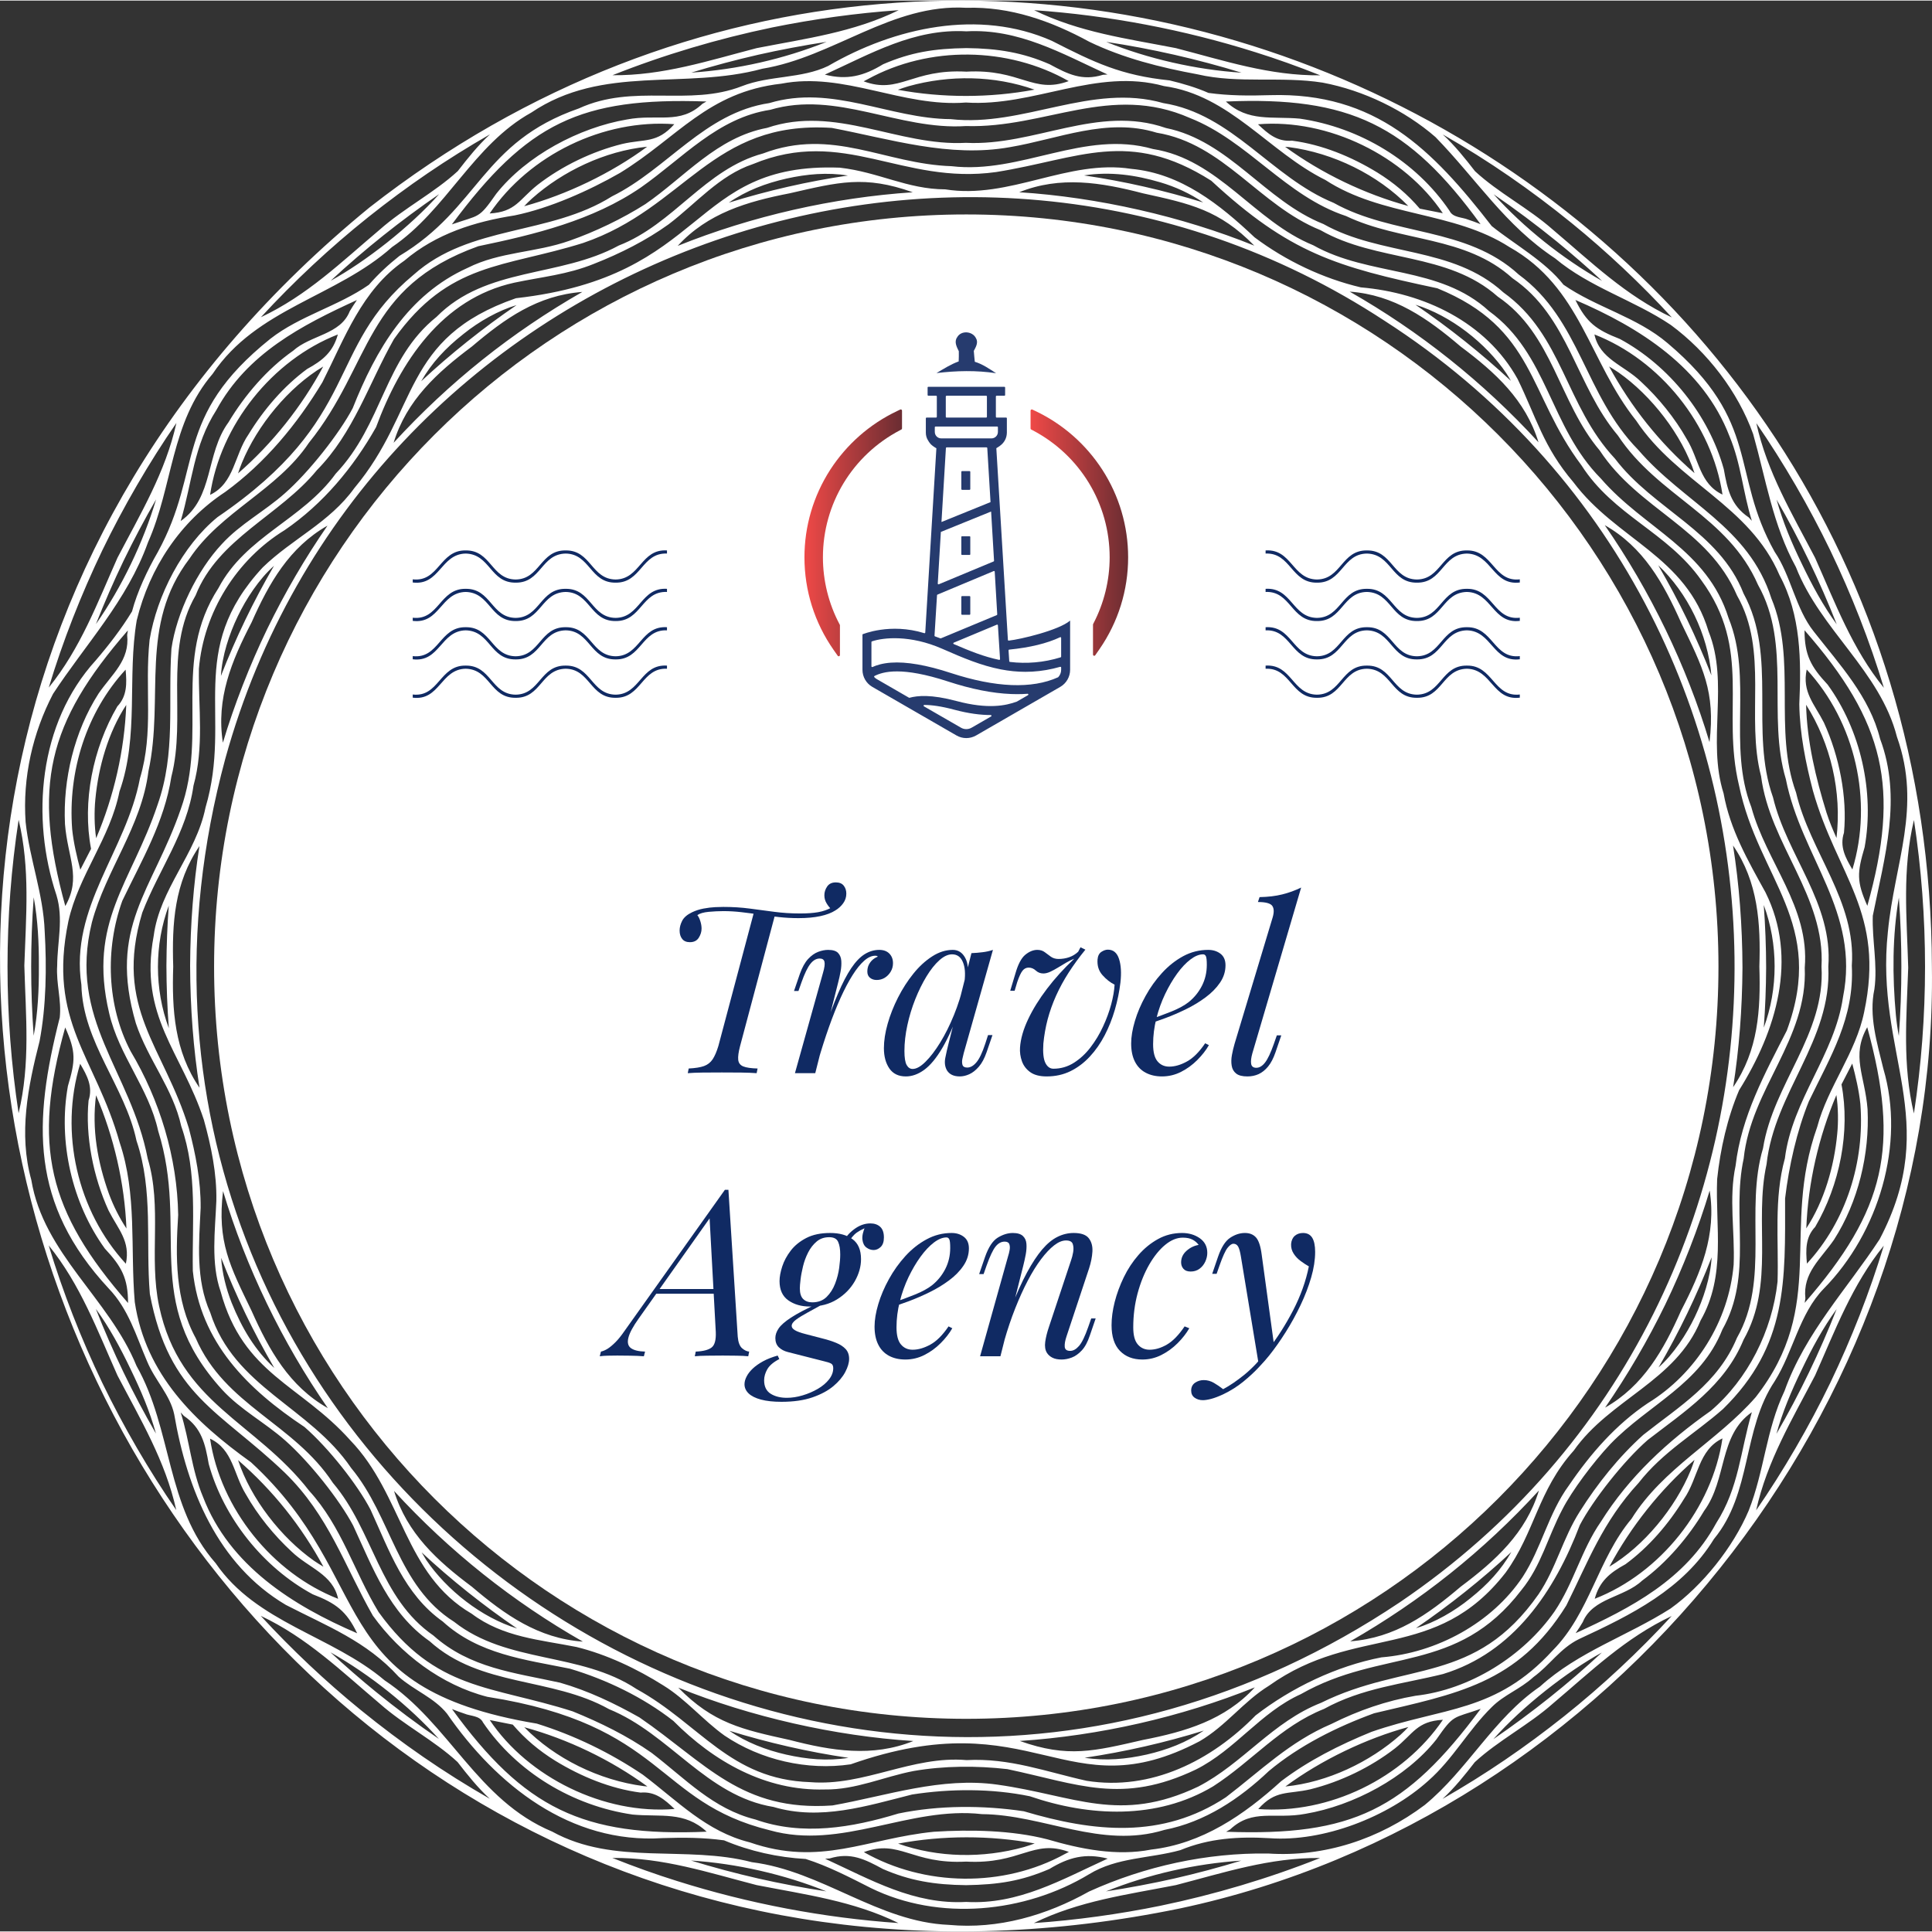
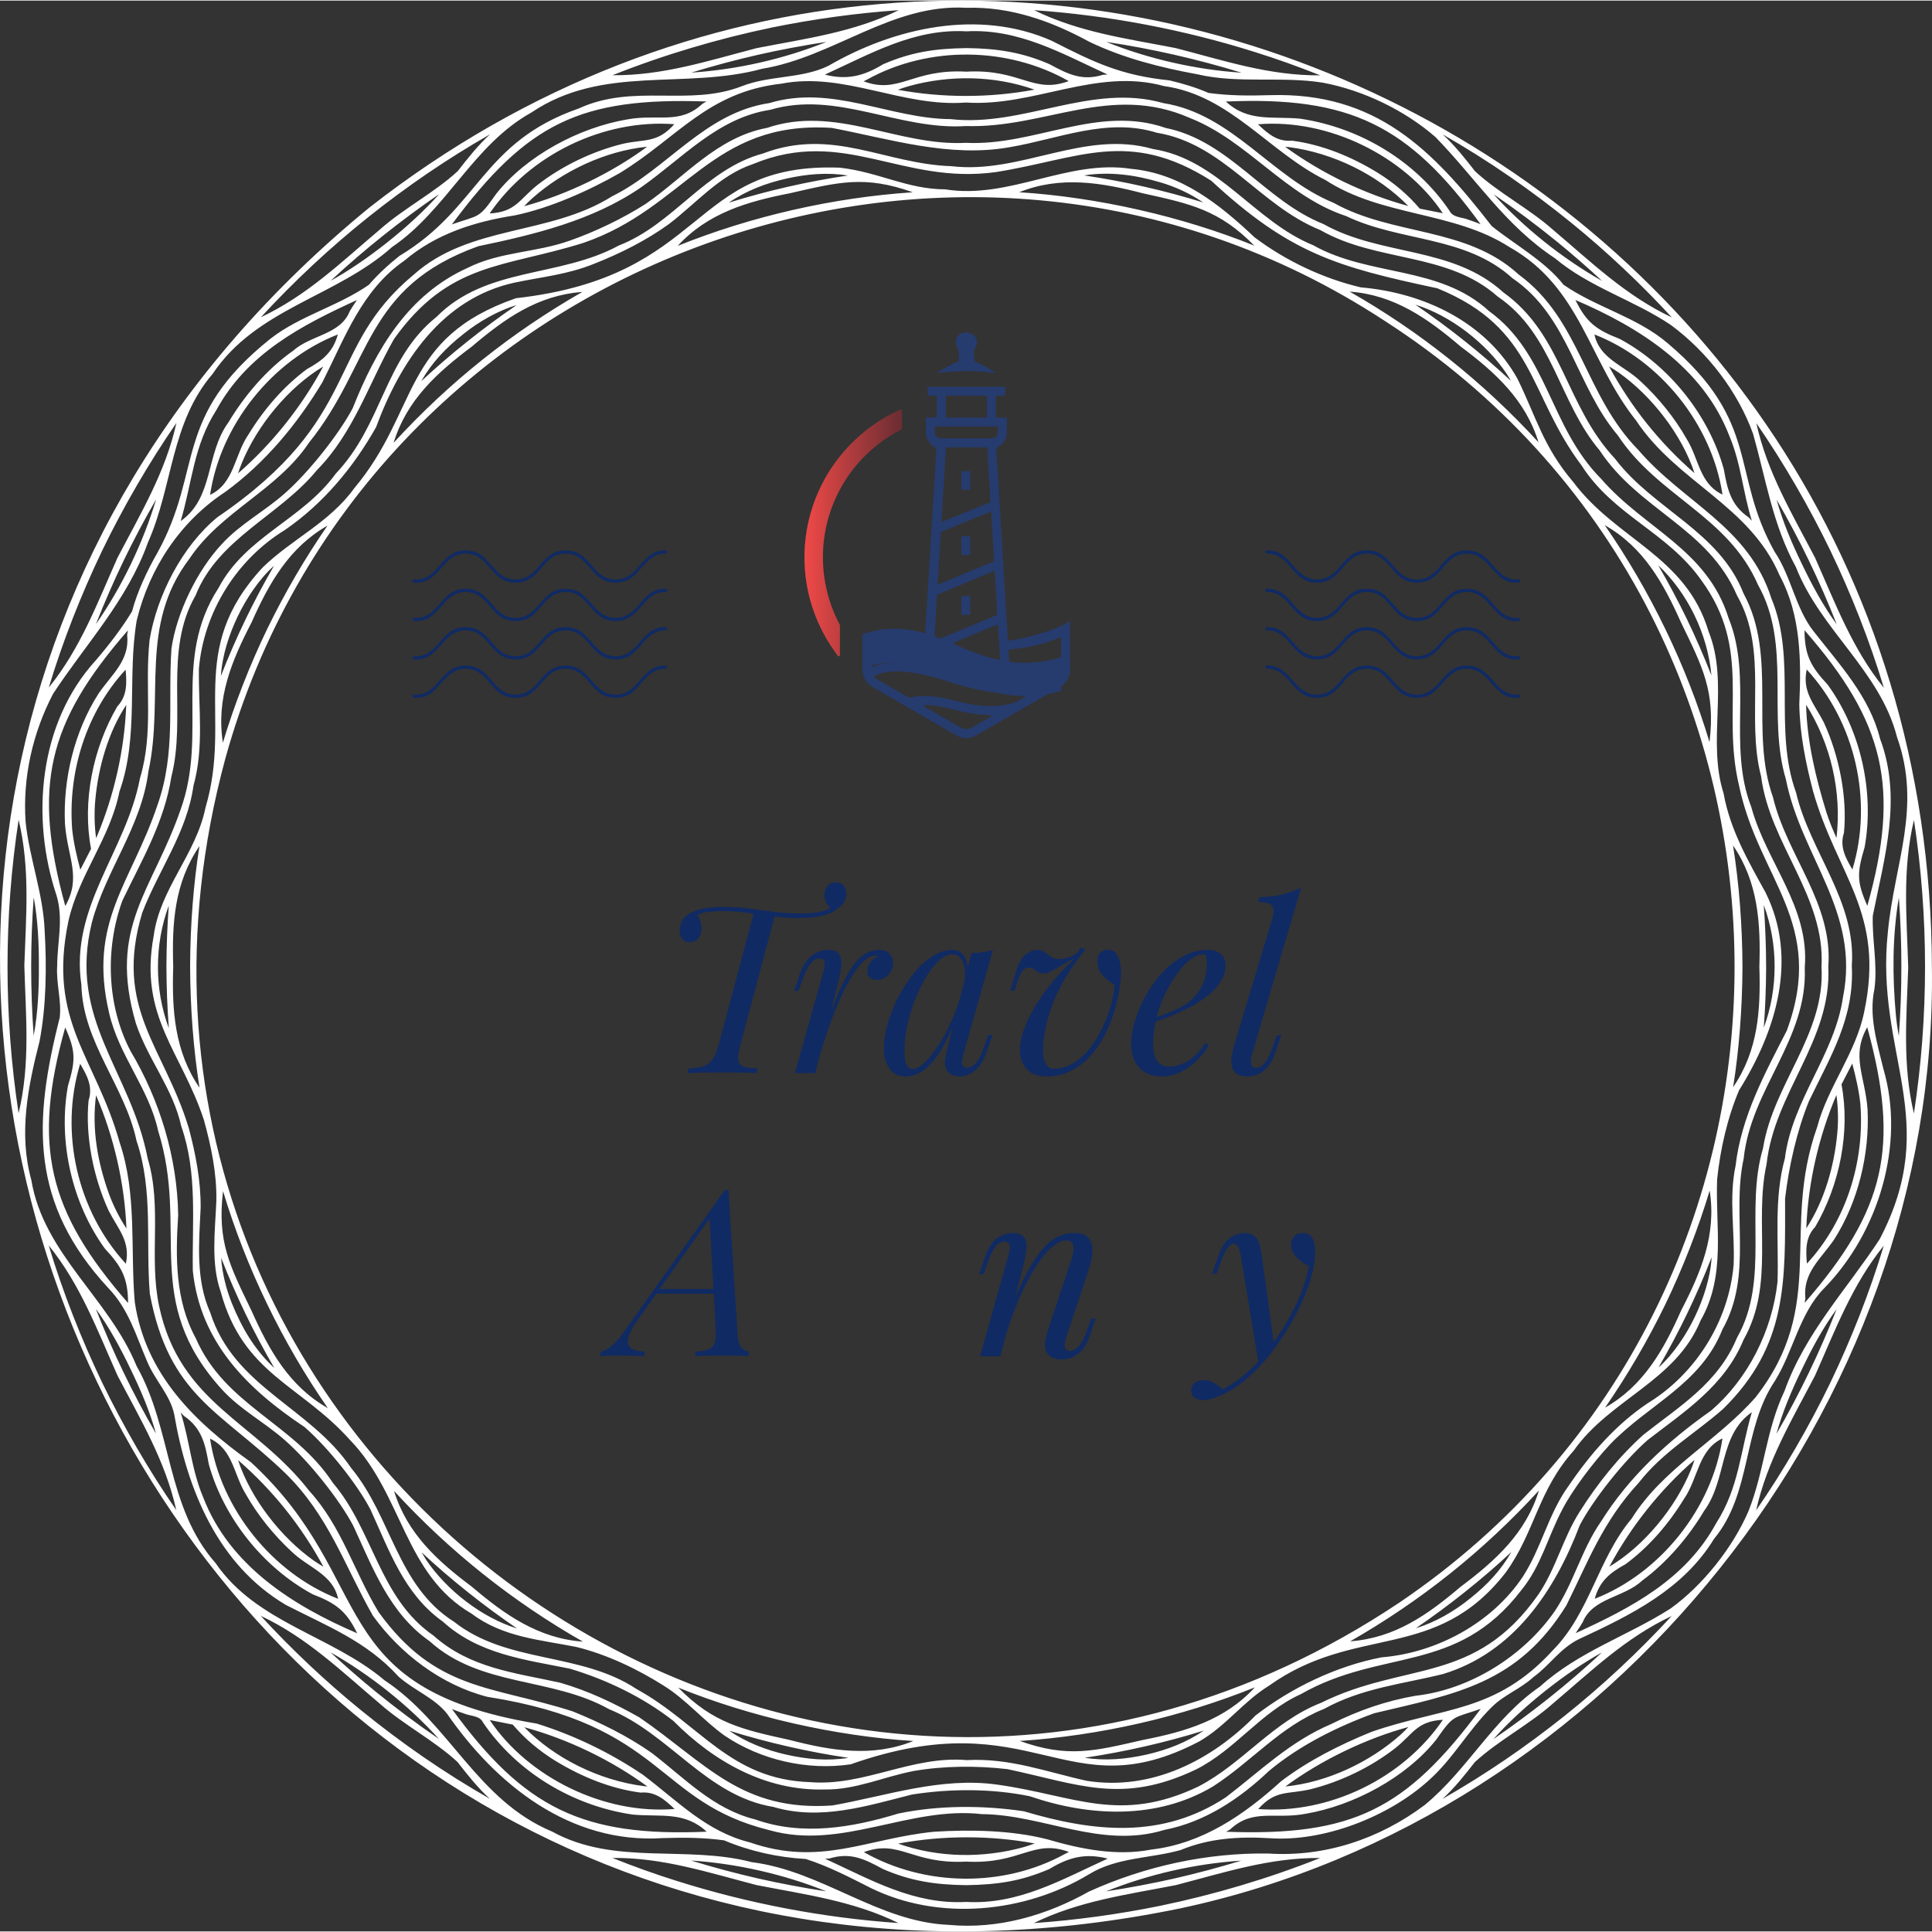
<svg xmlns="http://www.w3.org/2000/svg" xmlns:xlink="http://www.w3.org/1999/xlink" xml:space="preserve" width="600" height="600" style="shape-rendering:geometricPrecision;text-rendering:geometricPrecision;image-rendering:optimizeQuality;fill-rule:evenodd;clip-rule:evenodd" viewBox="0 0 59940 59904">
  <rect x="0" y="0" width="59940" height="59904" fill="#333333" stroke="none" />
  <defs>
    <linearGradient id="id0" gradientUnits="userSpaceOnUse" x1="24958" y1="16513" x2="27985" y2="16513">
      <stop offset="0" style="stop-opacity:1;stop-color:#ef4947" />
      <stop offset=".49" style="stop-opacity:1;stop-color:#ad3b3d" />
      <stop offset="1" style="stop-opacity:1;stop-color:#6a2d32" />
    </linearGradient>
    <linearGradient id="id1" gradientUnits="userSpaceOnUse" xlink:href="#id0" x1="31973" y1="16506" x2="35000" y2="16506" />
    <style>.fil0,.fil4{fill:#102a63;fill-rule:nonzero}.fil0{fill:#fff}</style>
  </defs>
  <g id="Layer_x0020_1">
    <path class="fil0" d="M36001 59108c-1279 261-2626 448-3926 537 1400-688 2887-881 4406-1178 1499-389 2914-856 4476-841-1597 635-3273 1133-4956 1482zm-14996-768c-650-203-1309-438-2007-716 1564-16 2977 455 4478 843 1516 296 3001 491 4398 1177-2318-160-4656-605-6869-1304zM3172 17060c650-1344 1460-2741 2301-3956-339 1529-1110 2807-1829 4184-629 1415-1150 2815-2131 4025 438-1449 1005-2889 1659-4253zm8259-10346c1205-958 2418-1790 3772-2565-371 340-697 749-1000 1141-728 671-1668 1149-2421 1816-1199 1012-2247 2039-3688 2718 1028-1115 2151-2164 3337-3110zM23956 834c1279-260 2626-447 3926-536-1400 688-2887 880-4406 1177-1498 390-2914 856-4475 841 1596-634 3272-1132 4955-1482zm14997 769c649 203 1308 438 2007 716-1564 16-2978-455-4479-844-1515-295-3001-490-4397-1177 2318 160 4655 605 6869 1305zm9574 51625c-1205 958-2419 1790-3773 2565 371-339 698-749 1001-1140 728-672 1667-1149 2420-1816 1199-1012 2248-2039 3688-2718-1028 1114-2150 2164-3336 3109zm-37334-192c-1099-894-2145-1882-3104-2923 1434 675 2497 1714 3693 2724 751 665 1689 1141 2414 1812 304 394 631 803 1000 1140-1436-822-2732-1721-4003-2753zM48764 6906c1099 894 2145 1883 3105 2924-1434-675-2497-1714-3694-2725-751-665-1689-1140-2413-1811-305-394-632-803-1001-1141 1436 823 2732 1721 4003 2753zm10438 23096c-44-1574-191-3031 178-4579 459 3003 459 6101-1 9104-361-1511-229-2980-177-4525zm-383 1469c-110-1212-111-2449 93-3643 104 1421 104 2874-1 4295-40-215-71-430-92-652zm-2913-13987c-327-675-590-1296-788-2001 724 1251 1340 2531 1867 3870-424-580-768-1220-1079-1869zM48301 7476c446 363 982 828 1403 1221-1231-696-2424-1649-3365-2688 672 461 1331 954 1962 1467zm-9783-5239c-1407-90-2899-430-4198-955 1411 212 2836 536 4198 955zm-14996-556c630-144 1484-305 2123-400-1335 534-2768 859-4198 954 682-209 1379-395 2075-554zM11890 7289c560-447 1142-878 1734-1284-900 1014-2284 2094-3364 2687 500-467 1094-977 1630-1403zM3834 17379c309-638 648-1278 1009-1903-401 1341-1061 2716-1867 3869 262-664 550-1324 858-1966zM755 29940c44 1575 191 3032-178 4580-458-3003-459-6102 1-9104 361 1511 229 2980 177 4524zm451 14c5 721-31 1459-161 2161-104-1422-104-2874 1-4295 129 707 163 1420 160 2134zm2845 12505c329 679 590 1293 788 2000-723-1250-1340-2530-1866-3870 423 581 768 1221 1078 1870zm7605 10007c-446-362-982-828-1402-1221 1230 697 2424 1650 3364 2688-672-460-1331-953-1962-1467zm11867 5796c-699-160-1399-347-2084-557 1408 90 2899 431 4198 956-669-101-1456-249-2114-399zm12911 0c-629 144-1483 305-2122 400 1336-534 2767-859 4198-954-682 208-1379 395-2076 554zm11634-5608c-560 446-1143 878-1735 1284 900-1014 2285-2094 3365-2687-500 467-1094 976-1630 1403zm10245-14221c-1007 1538-2300 2892-2947 4700-579 1222-624 2481-1115 3720-484 1137-1429 2321-2421 3033-1336 853-2857 1336-4051 2421-1443 986-2244 2580-3576 3674-1415 1063-3119 1622-4859 1506-1905-27-3823 394-5556 1179-1323 741-2819 1178-4349 1035-2193-89-3938-1673-6112-1945-2041-536-4265 114-6194-948-2336-974-3186-3361-5201-4694-1645-1392-3974-1783-5241-3634-1548-1756-1340-4148-2455-6121-853-2093-2888-3481-3265-5773-398-1430-104-2893 257-4302 207-1083 223-2305 159-3400-42-1174-471-2254-592-3396-97-1384 219-2766 850-3978 1007-1538 2300-2893 2946-4700 778-1753 702-3709 2006-5229 1360-2035 3827-2381 5569-3936 1688-1146 2518-3174 4317-4170 2225-1502 4747-699 7170-1361 2209-364 4016-2026 6330-1890 1360-43 2631 410 3813 1054 1059 510 2204 797 3363 1011 1277 296 2578 51 3878 257 1270 239 2550 862 3498 1688 1293 1329 2162 2741 3711 3763 1082 906 2432 1288 3590 2066 1137 839 2085 2074 2555 3385 398 1409 608 2814 1327 4128 761 1950 2612 3226 3134 5265 779 2189-76 3908-281 6051-405 3803 1692 5829-258 9541zm-2420 4054c320-671 658-1298 1088-1890-527 1340-1143 2620-1867 3870 179-653 468-1345 779-1980zm892-25427c655 1363 1224 2812 1662 4261-980-1207-1505-2621-2134-4033-717-1373-1486-2652-1823-4177 840 1216 1646 2606 2295 3949zM3172 42882c-654-1363-1224-2812-1661-4261 980 1209 1504 2621 2133 4034 718 1373 1486 2651 1824 4176-841-1215-1647-2605-2296-3949zm53613 0c-649 1345-1460 2742-2301 3957 340-1529 1111-2808 1829-4184 629-1415 1151-2816 2131-4026-438 1449-1005 2891-1659 4253zm3152-12911C59862 5002 31121-8948 11463 6419c-24763 20273-6194 59230 25150 52771 13354-2837 23525-15554 23324-29219zM7376 19104c258-540 660-1156 1125-1568-641 1103-1185 2233-1647 3417 36-626 257-1298 522-1849zm39359-7538c49 76 96 153 141 232-903-843-1928-1657-2962-2362 1094 336 2186 1190 2821 2130zm5846 29273c-258 539-660 1156-1125 1568 642-1103 1185-2233 1647-3417-36 626-257 1298-522 1849zm-39359 7538c-48-76-95-153-141-233 904 843 1928 1658 2962 2362-1094-336-2186-1189-2821-2129zm1155-38032c486-391 1088-731 1650-897-1031 703-2062 1524-2960 2363 326-569 756-1030 1310-1466zm21619-4707c468 137 939 354 1332 625-1201-371-2451-657-3696-839 814-126 1592-13 2364 214zm9624 43928c-494 404-1112 759-1690 929 1031-703 2063-1525 2960-2363-320 557-728 1001-1270 1434zM7186 40398c-173-441-292-913-325-1391 463 1184 1007 2314 1649 3416-600-553-1002-1226-1324-2025zm618 250c-670-1384-1072-2137-884-3712 710 2366 1837 4696 3250 6732-1195-677-1820-1795-2366-3020zm6835 8561c-1075-802-2012-1659-2414-2971 1717 1873 3694 3442 5859 4675-1373-97-2420-831-3445-1704zm9861 4755c-1472-324-2375-519-3457-1624 2240 907 4864 1502 7293 1657-1271 511-2540 304-3836-33zm10957 0c-1505 344-2323 565-3818 31 2461-163 4992-736 7292-1663-931 1016-2152 1375-3474 1632zm9861-4755c-1030 874-2040 1590-3428 1695 2192-1256 4130-2798 5855-4680-402 1319-1348 2178-2427 2985zm6350-8761c537-1112 1029-2373 1374-3529 215 1370-268 2532-889 3729-539 1219-1171 2333-2355 3005 697-1011 1326-2087 1870-3205zm486-21153c669 1383 1072 2137 883 3711-710-2366-1837-4695-3250-6731 1198 679 1819 1793 2367 3020zm189-92c-274-565-574-1130-896-1683 909 858 1537 2136 1649 3415-229-585-482-1167-753-1732zm-7025-8469c1075 802 2013 1659 2414 2970-1717-1873-3694-3442-5858-4674 1373 97 2419 830 3444 1704zm-9861-4755c1472 323 2375 518 3457 1624-2239-907-4863-1503-7293-1657 1272-512 2540-305 3836 33zm-10957 0c1506-345 2323-566 3818-32-2461 164-4992 737-7292 1663 931-1015 2153-1374 3474-1631zm-9861 4755c1031-875 2041-1590 3428-1695-2192 1255-4129 2798-5855 4680 403-1320 1348-2178 2427-2985zM6990 23520C11241 8122 29599 1180 42959 9936c14268 9185 14519 30238 470 39757C24915 62086 1171 45032 6990 23520zm1300-4025c-538 1112-1030 2373-1375 3529-214-1370 268-2533 889-3730 540-1219 1172-2332 2356-3004-698 1010-1326 2087-1870 3205zm16103 34924c-620-140-1247-381-1764-740 1201 371 2452 658 3696 840-669 105-1290 43-1932-100zm11182-2c-640 142-1264 203-1924 99 1244-184 2496-470 3697-843-543 372-1139 598-1773 744zm18485-24415c-4-1309-103-2590-293-3789 777 1130 860 2410 817 3758 41 1354-34 2593-814 3741 186-1177 282-2425 290-3710zm734 0c-1-647-26-1301-74-1942 449 1203 450 2598 1 3804 46-614 70-1241 73-1862zm-48896-62c4 1309 102 2591 292 3789-776-1130-860-2409-816-3758-41-1354 33-2592 814-3740-186 1177-283 2425-290 3709zm-735 0c2 648 26 1302 75 1943-450-1204-451-2598-2-3804-46 614-69 1240-73 1861zM24405 5521c633-139 1248-197 1902-94-1245 183-2497 470-3697 843 549-377 1152-604 1795-749zM6846 40055c698 2565 2469 2876 4021 4611 1637 1698 1664 4156 3768 5382 968 730 2116 806 3252 1032 940 232 1878 678 2697 1195 691 425 1235 1082 1892 1552 1121 759 2572 1092 3915 893 5706-2010 6661 1477 10828-717 821-478 1359-1235 2151-1722 2699-1923 5166-713 7342-3509 911-1258 996-2539 2113-3785 1125-1600 3165-2149 3935-4036 799-1400 455-2918 514-4385 96-924 321-1917 682-2761 1147-1832 1843-4084 816-6141-544-984-1097-1945-1298-3067-521-1640 180-3421-466-5025-700-2342-2850-2839-4194-4630-934-1095-1151-2016-1732-3204-984-1769-2913-2673-4862-2840-1174-276-2330-825-3297-1552-1080-1020-2284-1984-3827-2125-1965-305-3775 955-5770 636-1189-5-2057-535-3271-673-4704-177-4046 3373-10047 4050-3566 1235-2999 3491-5016 5893-768 1068-1927 1571-2839 2457-2403 2586-932 4601-1777 7452-296 1458-1417 2520-1608 3983-466 2501 859 3586 1557 5706 225 814 404 1666 387 2515-37 920-176 1930 134 2815zm-324 648c-458-1031-348-2163-297-3247 7-841-155-1670-367-2473-771-2533-2340-3715-1444-6687 514-1336 1384-2480 1589-3940 332-1193 151-2414 168-3629 149-1748 1165-3380 2661-4298 1189-813 2132-1946 2835-3193 745-2017 2039-3990 4290-4484 873-185 1635-246 2477-587 818-321 1622-729 2308-1223 851-645 1580-1523 2617-1869 2822-1172 4616 655 7544 247 2586-413 4115-1359 6676 269 2426 2245 3873 2671 7014 3337 3046 1240 2810 3281 4470 5490 1003 1568 2664 2070 3717 3564 1598 2177 615 4036 1172 6368 606 2920 2717 4265 1483 7608-685 1339-1411 2662-1589 4193-216 1014-18 2045-60 3069-150 1746-1165 3378-2661 4296-993 665-1778 1568-2447 2549-640 872-850 1939-1436 2840-959 1436-2674 2360-4382 2498-1391 268-2794 941-3905 1801-1371 1404-3241 2348-5243 2029-1253-278-2385-713-3723-642-1692-146-3188 819-4851 684-2494-81-3415-1803-5391-2890-1750-1157-4001-777-5658-2084-1771-1118-1939-3260-3195-4773-1289-1901-3631-2499-4372-4823zm7215 9587c1113 1016 2543 1179 3945 1463 1137 340 2270 885 3209 1620 1252 1262 2867 2179 4696 2127 958 15 1837-397 2760-573 938-163 1954-168 2907-58 2213 467 3549 1108 5848 12 1229-615 2006-1776 3258-2339 2518-1436 4832-605 6838-3224 619-757 815-1640 1277-2513 287-560 946-1449 1487-2022 1191-1236 2802-1853 3474-3551 959-1702 277-3535 661-5305 231-2177 1989-3692 1895-5925 158-1881-1195-3272-1658-4981-742-1897 53-3997-705-5862-667-2140-2612-2769-3960-4328-1599-1612-1638-3866-3473-5198-1542-1418-3702-1059-5453-2042-1836-746-2934-2668-4974-2986-2124-611-4102 789-6248 533-2073-66-3682-1216-5850-394-1802 486-2766 2193-4475 2856-1838 1002-4106 648-5653 2213-1635 1311-1657 3316-3127 4864-1042 1438-2790 1940-3637 3547-1454 2246-314 4480-1174 6870-872 2526-2267 3639-1389 6638 377 1129 1151 2022 1407 3190 511 1459 333 2982 359 4489 233 2228 1701 3670 3466 4844 740 646 1642 1783 2048 2565 582 1271 1044 2623 2241 3470zm-288 436c-1686-1163-1859-3255-3121-4738-1213-1850-3348-2396-4255-4490-644-1179-628-2530-545-3823-28-1782-574-3569-1476-5080-739-1412-795-3176-258-4665 600-1252 1305-2442 1522-3848 477-1853-249-3897 753-5629 696-1766 2619-2483 3762-3884 1141-1156 1612-2691 2392-4068 1712-2401 3399-2207 5869-2981 3181-1087 3978-3810 7713-3570 1807 343 3652 935 5528 597 1508-255 3012-927 4553-448 2084 342 3170 2250 5083 3024 1756 1005 3935 671 5500 2062 1712 1161 1892 3272 3160 4770 1217 1852 3358 2401 4262 4502 991 1740 265 3759 746 5606 272 2122 1998 3724 1875 5909 127 2095-1497 3630-1814 5634-574 1928 223 4070-809 5882-589 1415-1780 2119-2906 3010-761 685-1424 1514-1971 2381-522 818-733 1757-1278 2563-1969 2817-4127 2075-6747 3369-1506 590-2423 1880-3812 2600-2445 1163-3833 276-6226-60-1753-249-3428 344-5123 645-2824 196-3916-1308-5987-2731-781-441-1595-829-2463-1078-1418-311-2793-450-3927-1461zm10547 5316c1454 433 2893-31 4303-386 1186-184 2470-189 3653 55 1833 629 3935 740 5687-309 1210-781 2078-1859 3440-2402 1179-650 2437-771 3689-1081 2191-666 3466-2571 4246-4622 411-782 1362-1989 2106-2640 1154-892 2385-1678 2973-3108 984-1747 316-3630 714-5447 245-2241 2024-3830 1916-6131 149-1967-1284-3439-1716-5252-734-2060 152-4365-914-6325-753-1931-2793-2607-3989-4183-1546-1652-1616-3835-3463-5158-1582-1442-3788-1114-5581-2120-1819-722-2918-2578-4889-2980-2105-735-4084 567-6203 460-2101 115-4042-1186-6170-464-1556 293-2553 1524-3777 2366-712 452-1560 858-2343 1132-1061 378-2170 341-3169 845-1850 831-2844 2533-3566 4353-411 783-1362 1990-2105 2641-630 561-1382 948-1956 1576-765 815-1404 2135-1563 3243-112 1696 140 3230-431 4846-810 2423-2170 3623-1502 6461 302 1320 1233 2335 1520 3651 969 3092-537 5261 1985 8034 574 626 1328 1017 1958 1576 756 668 1685 1841 2108 2640 612 1320 1122 2715 2372 3587 1580 1432 3780 1106 5568 2109 1876 762 3023 2695 5099 3033zm-559 390c-1319-330-2168-1262-3221-2068-765-535-1590-937-2448-1287-2534-811-4245-624-6022-3081-754-1239-1148-2664-2150-3758-1681-2167-4016-2703-4659-5731-324-1522 99-3076-354-4580-529-2738-2478-4290-1732-7328 435-1626 1539-2969 1754-4686 501-2311-305-4525 1273-6598 971-1462 2724-2125 3705-3594 1971-2448 1695-4823 5256-6100 1746-363 3554-800 5044-1823 1287-900 2380-2161 4012-2409 2069-611 3978 640 6073 504 2475 74 4481-1340 6954-248 1793 708 2964 2422 4839 3040 1703 813 3695 600 5162 1928 1753 1192 1971 3343 3272 4880 1250 1895 3414 2488 4347 4634 1054 1870 273 4051 864 6029 483 2435 2306 4109 1773 6761-258 1789-1576 3182-1803 5003-347 1256-188 2545-228 3825-166 1532-924 3032-2073 4009-1338 942-2535 2045-3408 3439-607 875-843 1908-1440 2788-964 1382-2627 2424-4310 2612-903 155-1773 455-2612 875-1295 552-2189 1447-3271 2273-1980 1307-4100 1080-6268 436-1259-189-2640-191-3895 70-1439 439-2977 701-4434 185zm12686 323c1264-246 2337-968 3242-1826 950-794 2117-1374 3266-1793 2544-604 4453-910 5964-3345 672-1348 1122-2587 2244-3804 747-959 1735-1515 2618-2291 2013-1972 1927-3983 1925-6532 119-1005 364-2091 739-3017 675-1401 1414-2582 1331-4207 141-2005-1295-3517-1730-5370-711-1952 32-4110-764-6019-708-2235-2720-2966-4131-4611-1674-1705-1791-4034-3709-5440-1621-1491-3897-1194-5741-2224-1931-790-3144-2757-5285-3095-2233-637-4340 752-6597 497-1905-12-3670-1085-5627-498-2007 299-3166 2047-4882 2894-1939 1221-4407 874-6148 2427-2781 2308-1564 4437-6090 7525-1089 889-1880 2428-2107 3807-160 1517 136 2842-299 4297-429 2264-2181 3985-1817 6405 40 1793 1351 3140 1710 4838 527 1550 280 3164 414 4754 598 3163 2163 3606 4185 5543 1369 1332 1854 2894 2734 4437 853 1187 2132 2154 3550 2518 5522 869 5209 3267 8761 4140 2229 630 4331-756 6584-500 1915 15 3695 1092 5660 490zm2040-13c702-662 1395-306 2345-488 1477-251 3112-1119 4052-2302 556-796 506-649 1378-953-2327 3138-3990 3953-7897 3813 41-23 82-47 122-70zm2489-1247c933-231 1872-684 2627-1270 573-454 674-841 1487-887-1240 1822-3531 2933-5729 2770 538-606 918-451 1615-613zm2795-1688c-946 840-2256 1470-3568 1601 1115-824 2515-1493 3816-1846-70 75-154 160-248 245zm5659-3502c308-750 1279-757 1839-1283 767-562 1443-1356 1924-2164 717-976 449-2342 1482-3063-358 1210-398 2339-1107 3444-954 1753-2640 2626-4360 3412 90-129 164-249 222-346zm1324-1793c723-530 1346-1257 1816-2027 446-647 438-1518 1193-1877-319 2166-1926 4181-3963 4976 147-537 462-804 954-1072zm2023-2911c-478 1164-1448 2346-2523 2987 662-1237 1579-2392 2642-3314-32 98-71 205-119 327zM3945 19679c85 792-470 1213-887 1820-751 1173-1109 2665-1042 4050 81 1039 517 1645 10 2543-1014-3703-573-5663 1941-8552-8 46-15 93-22 139zm-987 5106c95-1012 400-2083 959-2933-55 1412-382 2837-934 4135-57-385-61-838-25-1202zm-719 923c-136-1789 440-3632 1658-4950 39 425 48 819-257 1140-759 1300-1093 2960-815 4419l-333 647c-108-405-210-836-253-1256zm-216 6150c337 756 318 1029 84 1818-310 1718 126 3635 1146 5043 523 560 718 918 720 1689-2496-2854-2974-4890-1950-8550zm725 2266c-107 1104 147 2380 622 3417 294 577 683 950 535 1648-1505-1631-2067-4074-1418-6203 214 363 402 708 261 1138zm633 2899c-352-981-539-2012-401-3060 555 1295 885 2726 943 4133-220-335-398-687-542-1073zm2322 6885c558 378 664 877 773 1495 465 1677 1694 3213 3224 4041 716 275 1049 520 1381 1210-1991-855-3963-2097-4780-4225-363-862-414-1732-695-2626 32 35 64 70 97 105zm1922 2429c368 652 881 1285 1425 1785 526 508 1278 698 1440 1463-2040-796-3648-2797-3973-4969 715 338 727 1102 1108 1721zm2115 2066c-1018-716-1963-1927-2354-3121 1084 941 1961 2042 2649 3308-102-60-199-122-295-187zM21794 3201c-701 661-1395 306-2345 488-1477 251-3112 1118-4051 2302-558 797-507 648-1379 953 2338-3145 3978-3949 7898-3813-42 23-83 46-123 70zm-2489 1247c-933 231-1871 684-2626 1269-574 455-674 841-1488 888 1241-1823 3529-2933 5729-2770-538 605-917 450-1615 613zm-2794 1688c946-841 2255-1470 3567-1602-1115 825-2514 1493-3816 1846 70-74 154-160 249-244zm-5660 3501c-287 730-1212 737-1757 1227-808 566-1506 1385-2006 2221-716 976-448 2341-1482 3062 359-1209 399-2338 1107-3443 955-1753 2640-2626 4360-3413-89 130-164 250-222 346zm-1323 1793c-724 532-1345 1256-1817 2028-446 647-437 1517-1193 1877 319-2166 1928-4182 3964-4976-148 536-463 804-954 1071zm-2023 2911c478-1164 1447-2345 2522-2987-662 1237-1578 2392-2642 3315 32-98 71-205 120-328zM34218 2303c-649 200-1089-22-1652-327-830-363-1606-492-2584-502-1001 15-1711 127-2583 501-597 364-1115 499-1808 322 1428-651 2772-1435 4391-1343 1616-89 2952 683 4378 1339-51 3-97 6-142 10zm-6031 354c1271-354 2661-335 3908 106-1380 260-2861 260-4239 4 115-43 229-79 331-110zm-1264-219c1903-1043 4348-1011 6233 60-1109 411-1487-383-3174-293-1692-92-2074 711-3187 300l128-67zm18626 4358c-183-79-476-57-578-275-1043-1539-2782-2586-4643-2858-866-79-1606 110-2295-531 3843-166 5663 728 7901 3805-136-55-263-102-385-141zm-2820-1463c-800-489-1712-867-2646-987-454 40-743-213-1054-508 2182-182 4542 980 5734 2759l-715-142c-379-446-811-807-1319-1122zm-2740-787c1380 180 2754 858 3703 1827-1357-370-2682-1008-3821-1837 40 3 79 6 118 10zm14266 11489c-559-379-664-877-774-1496-464-1676-1693-3213-3224-4040-732-287-1035-505-1380-1210 1992 855 3962 2096 4779 4225 363 862 415 1732 695 2626-32-36-64-71-96-105zm-1923-2429c-367-652-881-1285-1425-1786-526-508-1277-697-1440-1462 2040 795 3648 2797 3973 4968-715-337-726-1101-1108-1720zm-2115-2067c1018 717 1964 1928 2355 3122-1084-941-1961-2043-2650-3309 102 61 199 122 295 187zm5795 28725c-85-792 470-1213 888-1820 751-1174 1108-2665 1041-4050-81-1040-517-1645-10-2543 1015 3702 573 5662-1941 8552 8-47 16-93 22-139zm988-5107c-95 1012-401 2084-960 2934 55-1412 383-2838 934-4136 58 386 62 838 26 1202zm718-922c137 1789-440 3632-1658 4950-39-426-47-820 257-1140 759-1300 1094-2960 815-4419l334-648c107 405 209 837 252 1257zm216-6150c-337-757-318-1028-84-1819 310-1717-125-3634-1146-5042-524-562-717-917-719-1689 2496 2854 2973 4890 1949 8550zm-725-2267c107-1103-147-2379-622-3417-293-576-683-949-534-1648 1505 1631 2066 4074 1417 6204-214-364-402-709-261-1139zm-541-621c-334-1082-607-2215-634-3350 765 1211 1111 2700 943 4133-113-252-223-515-309-783zM14409 53147c181 79 476 57 577 275 1044 1539 2782 2586 4643 2857 867 80 1606-110 2295 531-3843 166-5663-728-7901-3805 136 56 263 102 386 142zm2819 1463c800 489 1712 866 2647 987 453-41 742 213 1054 508-2183 181-4543-980-5735-2759l715 142c380 445 811 807 1319 1122zm2741 786c-1380-180-2755-857-3703-1827 1356 371 2681 1009 3820 1838-40-3-79-7-117-11zm15745 1969c-1073 210-2185-15-3224-319-1087-280-2376-307-3516-234-2092 209-3517 1090-5712 329-1351-337-2232-1279-3318-2099-1016-684-2123-1221-3289-1585-6689-1114-4901-4451-8869-8109-1735-1243-3269-2712-3605-4972-142-1670 76-3335-469-4950-755-2677-2242-3729-1590-6864 319-1433 1295-2569 1585-4025 611-1724 236-3549 535-5309 399-1638 1358-3071 2747-3984 1237-901 2229-2100 3014-3404 691-1366 1219-2859 2541-3770 988-840 2194-1213 3424-1405 1094-225 2307-769 3267-1318 1787-1094 2720-2512 5008-2769 1951-377 3745 739 5725 585 2109 141 4046-1090 6145-510 2045 281 3246 2041 5009 2914 1757 1145 3975 964 5709 2081 2222 1248 2469 3556 3930 5383 1276 1922 3523 2624 4450 4801 665 1234 673 2644 612 3998 14 913 196 1813 423 2686 751 2652 2246 3775 1589 6864-257 1269-1127 2319-1457 3566-1139 3204 338 5509-1909 8384-1190 1362-2872 2201-3852 3773-1040 1237-1294 2923-2442 4080-1774 1945-3396 1755-5626 2530-1002 409-1964 895-2803 1532-1149 1043-2448 1939-4032 2120zm-9974 275c648-200 1088 22 1651 327 831 363 1606 492 2584 502 1001-16 1711-127 2583-502 597-363 1115-499 1808-322-1429 652-2769 1435-4391 1344-1616 89-2951-684-4377-1340 50-2 97-6 142-9zm6031-354c-1272 354-2662 335-3908-106 1380-260 2860-260 4238-5-114 44-229 80-330 111zm1263 218c-1902 1044-4347 1012-6233-60 1110-411 1487 383 3174 294 1692 91 2074-711 3187-300l-128 66zm25397-24363c-197-810-455-1642-278-2470 105-754-76-1532-50-2278 365-1825 914-3653 227-5487-326-1311-1254-2302-2058-3331-564-708-707-1730-1213-2472-1383-2467-413-4016-3320-6473-956-816-2215-1109-3232-1815-566-725-1511-1246-2226-1819-1845-2378-3596-4160-6878-4062-650 20-1266 19-1910-69-382-169-799-291-1208-389-1505-155-2329-552-3653-1228-2260-999-4872-418-6938 780-825 399-1817 290-2678 628-1650 643-3349-93-5057 690-3023 1053-3082 3085-5566 4575-344 272-663 569-949 897-961 669-2140 959-3054 1673-3046 2439-2076 4031-3496 6622-316 547-636 1225-798 1838-326 538-732 1061-1129 1523-1772 1945-2013 4894-1215 7282 222 730 27 1443 22 2184-37 552 139 1070 80 1610-829 3257-921 5779 1518 8406 618 644 845 1456 1189 2255 247 600 719 1049 844 1651 399 2319 1342 4658 3463 5912 1290 666 2498 1122 3501 2228 481 426 1097 647 1498 1144 1534 2217 3825 4046 6688 3863 649-21 1265-19 1909 69 793 337 1676 532 2532 578 702 223 1369 571 2025 903 2111 1035 4774 774 6769-430 866-529 1876-483 2830-747 896-370 1810-427 2775-370 1653 119 3668-652 4921-1785 763-672 1242-1572 1964-2281 383-385 874-550 1296-934 517-377 822-887 1411-1177 1619-752 3229-1541 4188-3106 1184-1431 875-3390 1888-4900 567-903 762-2091 1519-2866 1702-1731 2537-4493 1849-6822z" />
-     <path class="fil0" d="M53315 29979c-4 12885-10450 23329-23336 23329-12889 0-23337-10448-23337-23337 0-12885 10444-23332 23328-23336h17c12882 4 23324 10447 23328 23329v15z" />
    <g id="_2172085142960">
-       <path d="M30103 19033v-534c0-13-10-23-23-23h-232c-13 0-23 10-23 23v534c0 12 10 23 23 23h232c13 0 23-11 23-23zm-23-2414h-232c-13 0-23 10-23 23v534c0 13 10 23 23 23h232c13 0 23-10 23-23v-534c0-13-10-23-23-23zm0-2021h-232c-13 0-23 11-23 24v533c0 13 10 24 23 24h232c13 0 23-11 23-24v-533c0-13-10-24-23-24zm-1026-3041c614-75 1238-89 1850 4-210-135-418-282-661-355-10-112-24-224-31-337 64-120 148-261 67-396-110-222-465-248-586-23-96 140-10 297 54 428 5 106-2 211-4 317-246 89-466 230-689 362zm3868 8797c0 10-7 19-17 22-519 161-1056 205-1573 142-11-2-19-10-20-21l-22-336c-1-12 8-24 21-25 639-64 1169-191 1578-384 15-8 33 3 33 20v582zm0 409c0 86-33 166-90 227-2 2-4 4-7 5-402 182-887 263-1444 241s-1189-148-1877-373c-758-249-1385-357-1863-322-261 19-442 76-572 135-16 7-33-4-33-21v-753c0-10 6-19 16-22 364-122 1190-204 2177 229 662 291 1216 523 1818 640 261 51 513 76 764 76 73 0 146-2 218-6 288-17 572-66 863-149 15-4 30 7 30 22v71zm-1028 786-348 201c-1 0-3 1-4 1-330 120-879 244-1864-19-794-212-1212-169-1460-102-6 2-12 1-17-2l-999-577c-29-16-54-37-76-60-11-12-7-30 6-37 269-136 842-300 2286 173 712 233 1369 364 1952 387 64 2 127 4 188 4 110 0 218-4 323-12 24-2 34 30 13 43zm-1144 660-605 349c-103 60-230 60-332 0l-1148-662c-20-12-12-43 12-43 219 0 516 37 930 148 454 121 826 165 1130 165h1c24 0 32 31 12 43zm-1748-8826v-145c0-13 11-23 23-23h1912c13 0 23 10 23 23v145c0 111-90 200-200 200h-1558c-110 0-200-89-200-200zm341-1100c0-13 11-23 24-23h1229c13 0 23 10 23 23v631c0 12-10 23-23 23h-1229c-13 0-24-11-24-23v-631zm-134 3894 138-2295c1-12 11-21 23-21h1237c12 0 22 9 23 21l101 1678-1522 617zm1631 1200c1 11-4 20-14 24l-1700 708c-16 7-34-6-32-24l96-1600 1559-633 91 1525zm99 1664c1 10-4 20-14 24l-1733 721c-6 2-12 2-18 0-60-24-104-39-165-60-11-3-17-13-16-24l78-1254c1-9 7-16 15-19l1744-730c14-6 30 3 31 18l78 1324zm21 340 66 1047c1 16-13 29-28 26-476-100-891-267-1408-490-19-9-19-35 0-43l1338-559c15-6 30 4 32 19zm336 476c-13 1-25-8-26-21l-359-5946c-2-19 319-126 327-484v-446c0-13-10-23-23-23h-295c-13 0-23-11-23-23v-631c0-13 10-23 23-23h240c13 0 24-11 24-24v-231c0-13-11-23-24-23h-2358c-13 0-23 10-23 23v231c0 13 10 24 23 24h240c13 0 23 10 23 23v631c0 12-10 23-23 23h-295c-12 0-23 10-23 23v446c0 88 24 171 69 240 42 65 65 132 258 244l-345 5716c-1 14-15 24-29 20-1059-329-1919 36-1919 36v1101c0 218 117 420 305 529l2611 1507c94 54 199 82 305 82 105 0 211-28 305-82l2611-1507c188-109 305-311 305-529v-1528c-343 300-1553 586-1904 622z" style="fill:#263b6e;fill-rule:nonzero" />
+       <path d="M30103 19033v-534c0-13-10-23-23-23h-232c-13 0-23 10-23 23v534c0 12 10 23 23 23h232c13 0 23-11 23-23zm-23-2414h-232c-13 0-23 10-23 23v534c0 13 10 23 23 23h232c13 0 23-10 23-23v-534c0-13-10-23-23-23zm0-2021h-232c-13 0-23 11-23 24v533c0 13 10 24 23 24h232c13 0 23-11 23-24v-533c0-13-10-24-23-24zm-1026-3041c614-75 1238-89 1850 4-210-135-418-282-661-355-10-112-24-224-31-337 64-120 148-261 67-396-110-222-465-248-586-23-96 140-10 297 54 428 5 106-2 211-4 317-246 89-466 230-689 362zm3868 8797c0 10-7 19-17 22-519 161-1056 205-1573 142-11-2-19-10-20-21l-22-336c-1-12 8-24 21-25 639-64 1169-191 1578-384 15-8 33 3 33 20v582zm0 409c0 86-33 166-90 227-2 2-4 4-7 5-402 182-887 263-1444 241s-1189-148-1877-373c-758-249-1385-357-1863-322-261 19-442 76-572 135-16 7-33-4-33-21c0-10 6-19 16-22 364-122 1190-204 2177 229 662 291 1216 523 1818 640 261 51 513 76 764 76 73 0 146-2 218-6 288-17 572-66 863-149 15-4 30 7 30 22v71zm-1028 786-348 201c-1 0-3 1-4 1-330 120-879 244-1864-19-794-212-1212-169-1460-102-6 2-12 1-17-2l-999-577c-29-16-54-37-76-60-11-12-7-30 6-37 269-136 842-300 2286 173 712 233 1369 364 1952 387 64 2 127 4 188 4 110 0 218-4 323-12 24-2 34 30 13 43zm-1144 660-605 349c-103 60-230 60-332 0l-1148-662c-20-12-12-43 12-43 219 0 516 37 930 148 454 121 826 165 1130 165h1c24 0 32 31 12 43zm-1748-8826v-145c0-13 11-23 23-23h1912c13 0 23 10 23 23v145c0 111-90 200-200 200h-1558c-110 0-200-89-200-200zm341-1100c0-13 11-23 24-23h1229c13 0 23 10 23 23v631c0 12-10 23-23 23h-1229c-13 0-24-11-24-23v-631zm-134 3894 138-2295c1-12 11-21 23-21h1237c12 0 22 9 23 21l101 1678-1522 617zm1631 1200c1 11-4 20-14 24l-1700 708c-16 7-34-6-32-24l96-1600 1559-633 91 1525zm99 1664c1 10-4 20-14 24l-1733 721c-6 2-12 2-18 0-60-24-104-39-165-60-11-3-17-13-16-24l78-1254c1-9 7-16 15-19l1744-730c14-6 30 3 31 18l78 1324zm21 340 66 1047c1 16-13 29-28 26-476-100-891-267-1408-490-19-9-19-35 0-43l1338-559c15-6 30 4 32 19zm336 476c-13 1-25-8-26-21l-359-5946c-2-19 319-126 327-484v-446c0-13-10-23-23-23h-295c-13 0-23-11-23-23v-631c0-13 10-23 23-23h240c13 0 24-11 24-24v-231c0-13-11-23-24-23h-2358c-13 0-23 10-23 23v231c0 13 10 24 23 24h240c13 0 23 10 23 23v631c0 12-10 23-23 23h-295c-12 0-23 10-23 23v446c0 88 24 171 69 240 42 65 65 132 258 244l-345 5716c-1 14-15 24-29 20-1059-329-1919 36-1919 36v1101c0 218 117 420 305 529l2611 1507c94 54 199 82 305 82 105 0 211-28 305-82l2611-1507c188-109 305-311 305-529v-1528c-343 300-1553 586-1904 622z" style="fill:#263b6e;fill-rule:nonzero" />
      <path d="M26020 20343h2c3-1 7-1 10-2 16-5 27-20 27-36v-923c0-7-2-13-4-18l-9-16c-337-636-515-1353-515-2075 0-1661 918-3173 2395-3945l38-20c13-6 20-19 21-33v-554c-1-12-7-24-18-31-6-4-13-6-20-6-6 0-11 1-17 4l-102 49c-846 402-1561 1032-2071 1820-522 811-799 1749-799 2716 0 1030 312 2022 901 2867l131 186c7 11 18 16 30 17z" style="fill:url(#id0)" />
-       <path d="M33947 20328h1c13 0 24-6 31-16l131-189c582-841 890-1827 890-2850 0-967-277-1906-800-2716-509-788-1225-1418-2070-1820l-103-49c-5-3-10-4-16-4-7 0-14 2-20 6-11 7-18 19-18 32v552c0 15 8 27 20 34l39 20c1477 772 2395 2284 2395 3945 0 714-175 1424-505 2054l-8 16c-2 5-4 12-4 18v929c0 17 11 31 27 36 3 1 7 2 10 2z" style="fill:url(#id1)" />
    </g>
    <path class="fil4" d="M12805 21627c841 103 864-881 1642-898 764 17 758 911 1551 902 793 9 787-885 1551-902 757 10 760 913 1551 902 799 11 809-934 1593-902v-97c-814-50-829 891-1593 902-758-10-761-913-1551-902-791-11-794 892-1551 902-757-10-760-913-1551-902-809-14-831 989-1642 897v98zm0-1191c841 103 864-881 1642-898 764 17 758 911 1551 902 793 9 787-885 1551-902 757 10 760 913 1551 902 799 11 809-934 1593-902v-97c-814-50-829 891-1593 902-758-10-761-913-1551-902-791-11-794 892-1551 902-757-10-760-913-1551-902-809-13-831 989-1642 897v98zm0-1191c841 103 864-881 1642-898 764 17 758 911 1551 903 793 8 787-886 1551-903 757 10 760 913 1551 903 799 10 809-935 1593-903v-97c-814-50-829 892-1593 902-758-9-761-912-1551-902-791-10-794 893-1551 902-757-9-760-912-1551-902-809-13-831 989-1642 897v98zm0-1289c812 92 833-910 1642-897 791-10 794 893 1551 902 757-9 760-912 1551-902 790-10 793 893 1551 902 764-10 780-952 1593-902v97c-784-32-794 913-1593 903-791 10-794-893-1551-903-764 17-758 911-1551 903-793 8-787-886-1551-903-777 17-802 1001-1642 898v-98zM47152 21529c-811 91-833-910-1642-897-790-11-794 892-1551 902-757-10-760-913-1551-902-790-11-793 892-1550 902-764-11-780-952-1593-902v97c783-32 793 913 1593 902 790 11 793-892 1550-902 764 17 759 911 1551 902 793 9 787-885 1551-902 778 17 802 1001 1642 898v-98zm0-1191c-811 91-833-910-1642-897-790-11-794 892-1551 902-757-9-760-913-1551-902-790-11-793 893-1550 902-764-10-780-952-1593-902v97c783-32 793 913 1593 902 790 11 793-892 1550-902 764 17 759 911 1551 902 793 9 787-885 1551-902 778 17 802 1001 1642 898v-98zm0-1191c-811 92-833-910-1642-897-790-10-794 893-1551 902-757-9-760-912-1551-902-790-10-793 893-1550 902-764-10-780-952-1593-902v97c783-32 793 913 1593 903 790 10 793-893 1550-903 764 17 759 911 1551 903 793 8 787-886 1551-903 778 17 802 1001 1642 898v-98zm0-1093c-840 103-864-880-1642-898-764 17-758 911-1551 903-793 8-787-886-1551-903-757 10-760 913-1550 903-800 10-810-935-1593-903v-97c813-50 829 892 1593 902 757-9 760-912 1550-902 791-10 794 893 1551 902 757-9 761-912 1551-902 809-13 831 989 1642 897v98zM25931 27358c111 0 193 34 246 102 53 67 80 150 80 246 0 111-33 211-98 301-65 89-146 163-243 221-120 77-276 136-467 177s-416 62-677 62c-203 0-405-11-605-33-201-22-397-47-590-76-194-29-384-54-573-76-188-22-374-33-558-33-149 0-303 8-459 22-157 15-275 48-352 102 39 48 70 112 94 192 25 79 37 155 37 228 0 96-29 190-87 282s-150 138-276 138c-106 0-186-34-239-102-53-67-79-154-79-260 0-97 26-197 79-301s155-192 305-264c111-53 230-92 358-116s249-39 362-44c114-5 197-7 250-7 290 0 563 17 819 51s510 67 764 101 520 51 800 51c223 0 410-13 562-40s288-74 409-141l-7 50c-48-48-96-109-141-184-46-75-69-158-69-250 0-97 29-187 87-272 58-84 147-127 268-127zm-2536 913s22 3 66 7c43 5 97 12 163 22 65 10 130 19 195 29s120 17 163 22c44 5 65 7 65 7l-1086 4078c-48 184-68 325-58 424s61 168 156 207c94 38 242 60 445 65l-29 145c-125-10-285-16-478-19-193-2-394-3-601-3-208 0-407 1-598 3-191 3-344 9-460 19l29-145c203-10 361-35 475-76 113-41 202-111 268-210 65-99 124-236 177-410l1108-4165z" />
    <path id="_1" class="fil4" d="M25293 33277h-630l869-3108c49-164 64-280 47-348-16-67-66-101-148-101-106 0-203 55-290 167-87 111-179 301-275 572l-94 268h-138l181-529c73-203 158-357 257-464 99-106 203-180 312-221s211-61 308-61c145 0 247 31 308 94 60 63 94 145 101 246 7 102 0 212-22 330-21 118-47 233-76 344l-710 2811zm1862-3644c-111 0-226 52-344 156s-239 253-362 449c-123 195-247 430-370 702-123 273-244 576-362 910-118 333-233 693-344 1079l181-927c159-474 308-872 446-1196 137-323 274-585 409-786 135-200 274-345 416-434 143-89 294-134 453-134 135 0 240 39 315 116s112 176 112 297c0 96-24 184-72 264s-110 143-185 189c-75 45-158 68-250 68-82 0-151-23-206-68-56-46-83-110-83-192 0-78 14-147 43-207s68-112 116-156c48-43 104-77 167-101-10-10-21-17-33-22s-28-7-47-7z" />
    <path id="_2" class="fil4" d="M28314 33146c116 0 249-73 398-221 150-147 302-346 457-597 154-251 297-536 427-855s234-650 312-993l-124 783c-183 512-367 923-550 1235-184 311-370 536-558 674-188 137-379 206-572 206-227 0-397-82-511-246-113-165-170-375-170-631 0-231 39-484 116-756 77-273 185-545 322-815 138-271 296-517 475-739 178-222 373-401 583-536 210-136 424-203 641-203 169 0 298 83 387 250 90 166 108 399 55 699l-80 43c34-256 17-462-51-619-67-157-178-235-333-235-125 0-257 61-395 184-137 123-270 290-398 500s-244 446-348 706c-104 261-186 530-246 808s-91 544-91 800c0 208 23 353 69 435s108 123 185 123zm1825-3593c116-5 232-14 348-29 116-14 222-38 319-72l-906 3202c-9 43-23 100-40 170-16 70-16 134 0 192 17 58 67 87 149 87 97 0 191-53 282-160 92-106 184-299 276-579l87-268h137l-181 529c-67 193-148 344-242 452-95 109-192 186-294 232-101 46-200 69-297 69-188 0-321-63-398-188-63-111-80-241-51-388s63-296 101-445l710-2804z" />
    <path id="_3" class="fil4" d="M34580 30531c-135-67-261-166-377-297-116-130-166-292-152-485 10-111 50-190 120-236 70-45 136-68 199-68 169 0 285 95 347 286 63 191 78 436 44 735-34 285-92 567-174 848-82 280-187 543-315 789s-281 466-460 659-379 344-601 453-469 163-739 163c-217 0-388-45-511-134s-209-203-257-340c-48-138-68-279-58-424 19-271 103-562 250-873 147-312 343-628 587-949s525-631 844-931c-78 29-160 69-247 120-87 50-171 101-253 152-82 50-162 94-239 130-78 36-150 55-218 55-91 0-170-31-235-91s-139-91-221-91c-77 0-141 33-192 98s-105 182-163 352l-80 268h-137l159-529c82-290 185-486 308-587s248-152 373-152c92 0 169 24 232 72 63 49 127 96 192 142 65 45 144 68 235 68 116 0 226-18 330-54s197-93 279-170l72-138 152 73c-193 236-365 473-518 710-152 236-282 475-391 717-108 241-195 485-261 731-65 247-109 498-134 754-19 280 2 480 62 601s144 181 250 181c227 0 437-60 630-181s366-280 518-478 283-414 391-649c109-234 193-464 254-691 60-227 95-430 105-609z" />
    <path id="_4" class="fil4" d="M35616 31632c270-92 515-182 735-271 220-90 395-185 525-287 174-140 312-309 413-507s152-415 152-652c0-140-10-229-29-268-19-38-48-57-87-57-121 0-251 53-391 159s-278 252-413 438-259 397-373 634c-113 237-204 489-272 757-67 268-101 535-101 800 0 247 46 424 138 533 91 108 212 163 362 163 174 0 357-53 550-160 194-106 382-294 565-565l116 58c-91 160-212 314-362 464s-317 272-503 366-383 141-591 141c-193 0-362-39-507-116s-256-192-333-344-116-339-116-561c0-208 39-441 116-699 77-259 187-517 330-775 142-259 312-497 510-714s418-391 659-522c242-130 500-195 776-195 149 0 276 40 380 119 104 80 156 200 156 359 0 193-57 373-171 540-113 166-263 318-449 456s-387 260-605 366c-217 106-429 198-637 275s-391 140-551 188l8-123z" />
    <path id="_5" class="fil4" d="M38854 32661c-39 140-51 250-37 329 15 80 68 120 160 120 96 0 187-54 271-163 85-109 175-301 272-576l94-268h138l-181 529c-63 183-139 329-228 438-90 109-188 187-294 236-106 48-222 72-348 72-159 0-276-30-351-91-75-60-121-141-137-242-17-102-15-212 7-330s49-235 83-351l1181-3919c48-164 43-285-15-362s-205-116-442-116l51-152c266-5 500-33 703-84 203-50 398-121 587-213l-1514 5143z" />
    <path id="_6" class="fil4" d="M19817 40887c-179 251-286 451-322 601-37 149-9 257 83 322s237 100 435 105l-37 145c-135-10-275-16-420-18s-280-4-405-4c-121 0-223 2-305 4s-161 8-239 18l37-145c67-14 137-45 210-90 72-46 152-113 239-200 87-86 178-200 275-340l3122-4390h109l289 4557c15 173 60 293 134 358 75 65 149 100 221 105l-29 145c-96-10-217-16-362-18s-287-4-427-4c-174 0-338 2-493 4-154 2-280 8-376 18l29-145c231-9 395-52 492-127 97-74 140-235 130-481l-195-3579 51-14-2246 3173zm580-913h2115l-58 145h-2188l131-145z" />
-     <path id="_7" class="fil4" d="m25358 40430 182 7c-174 97-335 185-482 265s-267 153-359 221c-91 67-137 133-137 195 0 49 33 93 101 134s179 81 333 120l529 138c155 38 293 83 417 134 123 50 221 114 293 191 72 78 109 179 109 305 0 120-40 257-120 409s-203 298-369 438c-167 140-383 256-649 348-265 92-586 138-963 138-251 0-462-23-634-69-171-46-299-110-384-192-84-82-127-176-127-283 0-77 22-158 66-242 43-85 107-167 192-247 84-79 190-154 318-224s279-129 453-178l51 109c-179 92-302 196-370 311-67 116-101 232-101 348 0 193 68 332 203 417 135 84 302 126 500 126 159 0 323-25 492-76 169-50 326-118 471-202 145-85 261-183 348-294s130-227 130-348c0-72-23-120-69-144-46-25-122-49-228-73l-1108-282c-116-29-210-79-283-149-72-70-108-165-108-286 0-97 33-196 101-297s196-214 384-337 461-267 818-431zm370-2064c-155 0-285 44-391 134-106 89-195 203-265 340-70 138-123 281-159 431s-62 286-76 409c-15 124-22 214-22 272 0 155 35 266 105 333 70 68 163 102 279 102 184 0 332-56 446-167 113-111 201-249 264-413s105-328 127-492c22-165 32-302 32-413 0-164-21-295-65-391-43-97-135-145-275-145zm29-131c285 0 515 64 692 192 176 128 264 335 264 620 0 231-65 461-195 688-131 227-314 414-551 561s-517 221-840 221c-266 0-489-64-670-192s-272-327-272-597c0-131 28-282 83-453 56-172 144-336 265-493 120-157 281-287 481-391 201-104 448-156 743-156zm514 377-130-51c67-164 183-309 348-434 164-126 335-189 514-189 125 0 227 35 304 105s116 180 116 330c0 135-34 234-101 297-68 63-140 94-218 94-77 0-151-25-221-76s-112-132-126-243c-15-111 16-253 94-427l94 22c-203 77-348 158-435 242-87 85-166 195-239 330z" />
-     <path id="_8" class="fil4" d="M27655 40416c270-92 515-183 735-272s395-185 525-286c174-140 312-309 413-507s152-415 152-652c0-140-9-229-29-268-19-39-48-58-87-58-120 0-251 53-391 159-140 107-278 253-413 439-135 185-259 397-373 633-113 237-204 489-271 757-68 268-102 535-102 801 0 246 46 424 138 532 92 109 212 163 362 163 174 0 357-53 550-159 194-106 382-295 565-565l116 58c-91 159-212 314-362 463-149 150-317 272-503 366s-383 141-591 141c-193 0-362-38-507-115-145-78-256-192-333-345-77-152-116-339-116-561 0-208 39-441 116-699s187-517 330-775c142-258 312-496 510-714 198-217 418-391 660-521 241-130 499-196 775-196 149 0 276 40 380 120s156 199 156 358c0 194-57 373-171 540-113 167-263 319-449 456-186 138-387 260-605 366-217 106-429 198-637 276-208 77-391 140-550 188l7-123z" />
    <path id="_9" class="fil4" d="M31038 42060h-631l870-3108c19-57 35-121 47-191 12-71 8-131-11-182-19-50-68-76-145-76-106 0-200 52-283 156-82 104-173 298-275 583l-94 268h-138l182-529c106-304 237-504 394-601 157-96 313-145 468-145 144 0 249 32 315 95 65 62 101 143 108 242 8 99 0 208-21 326-22 118-48 236-77 351l-709 2811zm333-1507c169-434 333-799 492-1093 160-295 317-533 471-714 155-181 313-311 475-391 161-80 329-120 503-120 227 0 383 55 467 163 85 109 122 247 113 413-10 167-44 339-102 518l-702 2115c-44 131-62 238-55 323 7 84 64 126 170 126 92 0 183-50 272-152 89-101 185-297 286-586l94-268h138l-181 528c-68 203-151 358-250 464s-203 180-311 221c-109 41-214 61-316 61-115 0-211-19-286-58-75-38-131-89-170-152-53-87-70-200-51-340 20-140 58-295 116-464l688-2071c25-68 45-149 62-243s13-179-11-254c-24-74-94-112-210-112s-239 51-369 152c-131 102-266 245-406 431s-278 408-413 667c-135 258-264 543-387 854-124 312-236 644-337 996l210-1014z" />
-     <path id="_10" class="fil4" d="M36695 38380c-184 0-366 75-547 225-181 149-346 355-496 615-150 261-269 558-359 891-89 334-134 684-134 1051 0 246 47 424 142 532 94 109 216 163 365 163 174 0 353-53 536-159 184-106 367-295 551-565l145 58c-92 159-213 314-362 463-150 150-318 272-504 366s-383 141-590 141c-290 0-522-89-696-268-173-178-260-444-260-796 0-223 32-463 97-721 66-258 160-514 283-768 123-253 274-483 453-688 178-205 381-371 608-496 227-126 476-189 746-189 213 0 396 55 551 163 154 109 232 260 232 453 0 92-21 182-62 272-41 89-100 163-177 221-78 58-170 87-276 87-101 0-176-28-224-84-49-55-73-122-73-199 0-140 56-260 167-359s236-160 377-184c-49-68-112-122-189-163s-178-62-304-62z" />
    <path id="_11" class="fil4" d="m39535 41770-486 529-550-3332c-24-150-53-254-87-312-34-57-82-86-145-86-53 0-114 42-181 126-68 85-150 265-247 540l-94 268h-137l181-529c101-294 227-491 376-590 150-99 302-149 457-149 150 0 265 47 348 142 82 94 140 269 173 525l392 2868zm-1587 1311c208-111 429-262 663-452 234-191 477-448 728-772 285-362 544-769 779-1220 234-452 397-907 489-1366-78-43-161-98-250-163-90-65-163-142-221-232-58-89-85-189-80-300 10-111 48-196 116-254s152-87 254-87c130 0 225 50 286 149 60 99 90 245 90 438 0 246-41 511-123 793-82 283-192 569-330 859-137 289-291 568-460 836s-340 511-514 728c-77 97-183 218-319 362-135 145-295 294-481 446s-395 284-627 395c-145 67-269 114-373 141s-189 40-257 40c-97 0-181-25-254-76-72-51-108-125-108-221 0-106 40-187 119-243 80-55 171-83 272-83 111 0 216 29 315 87s194 123 286 195z" />
  </g>
</svg>